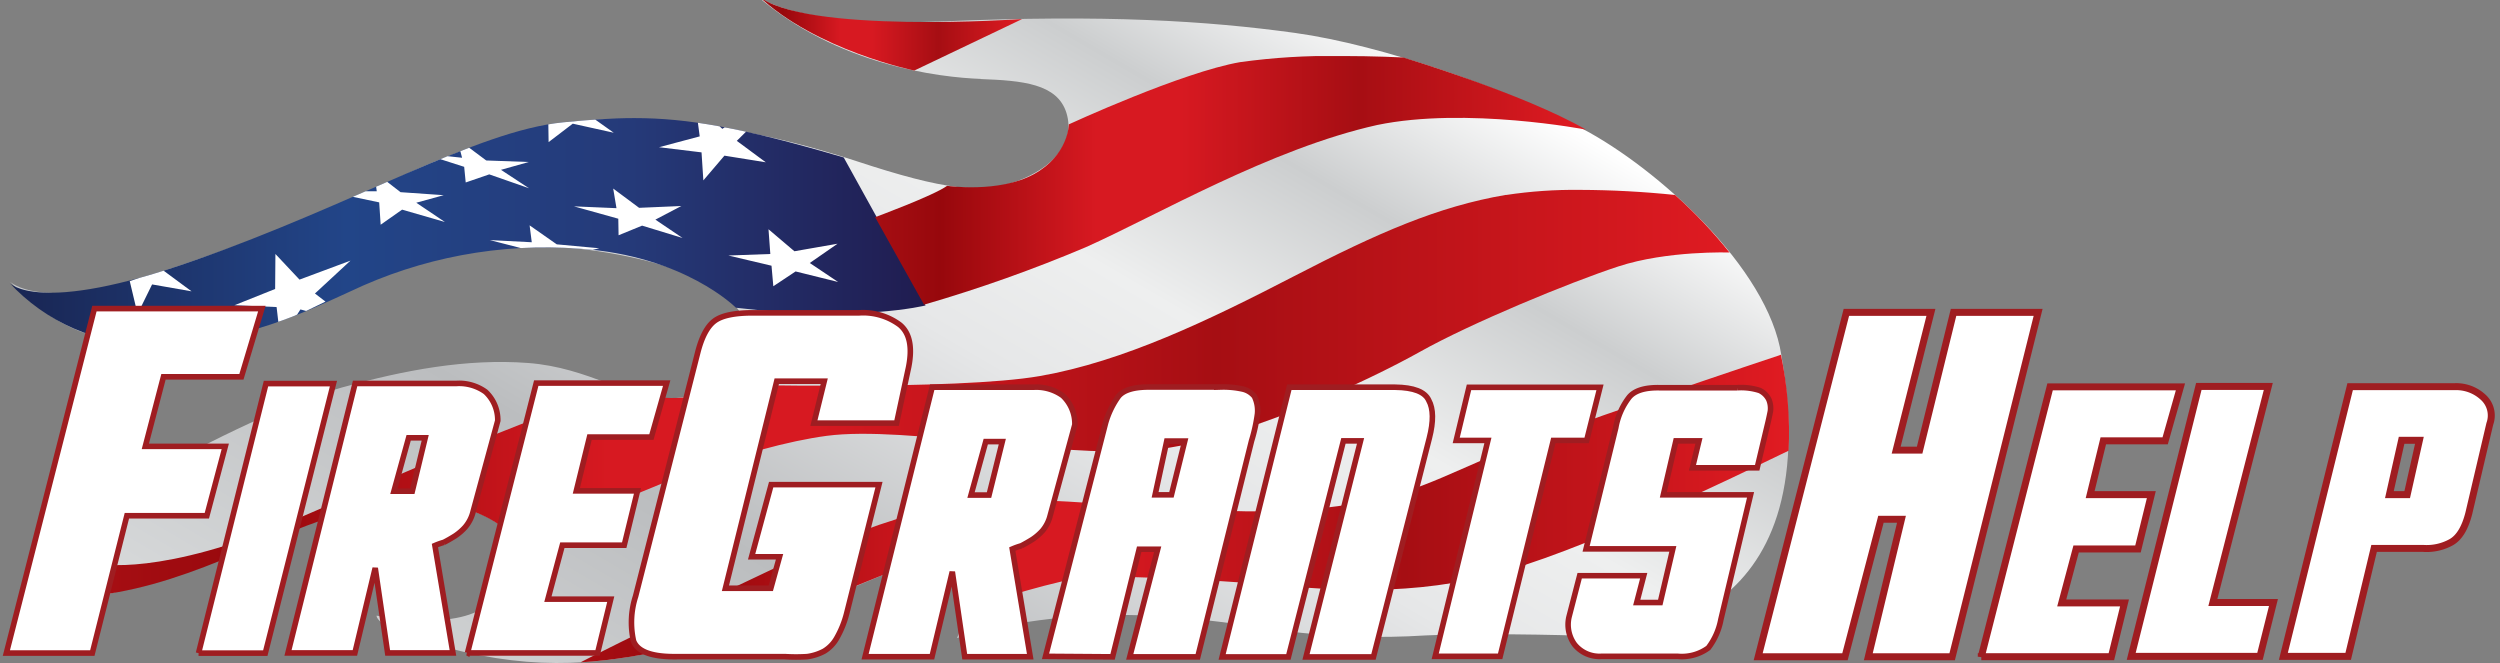
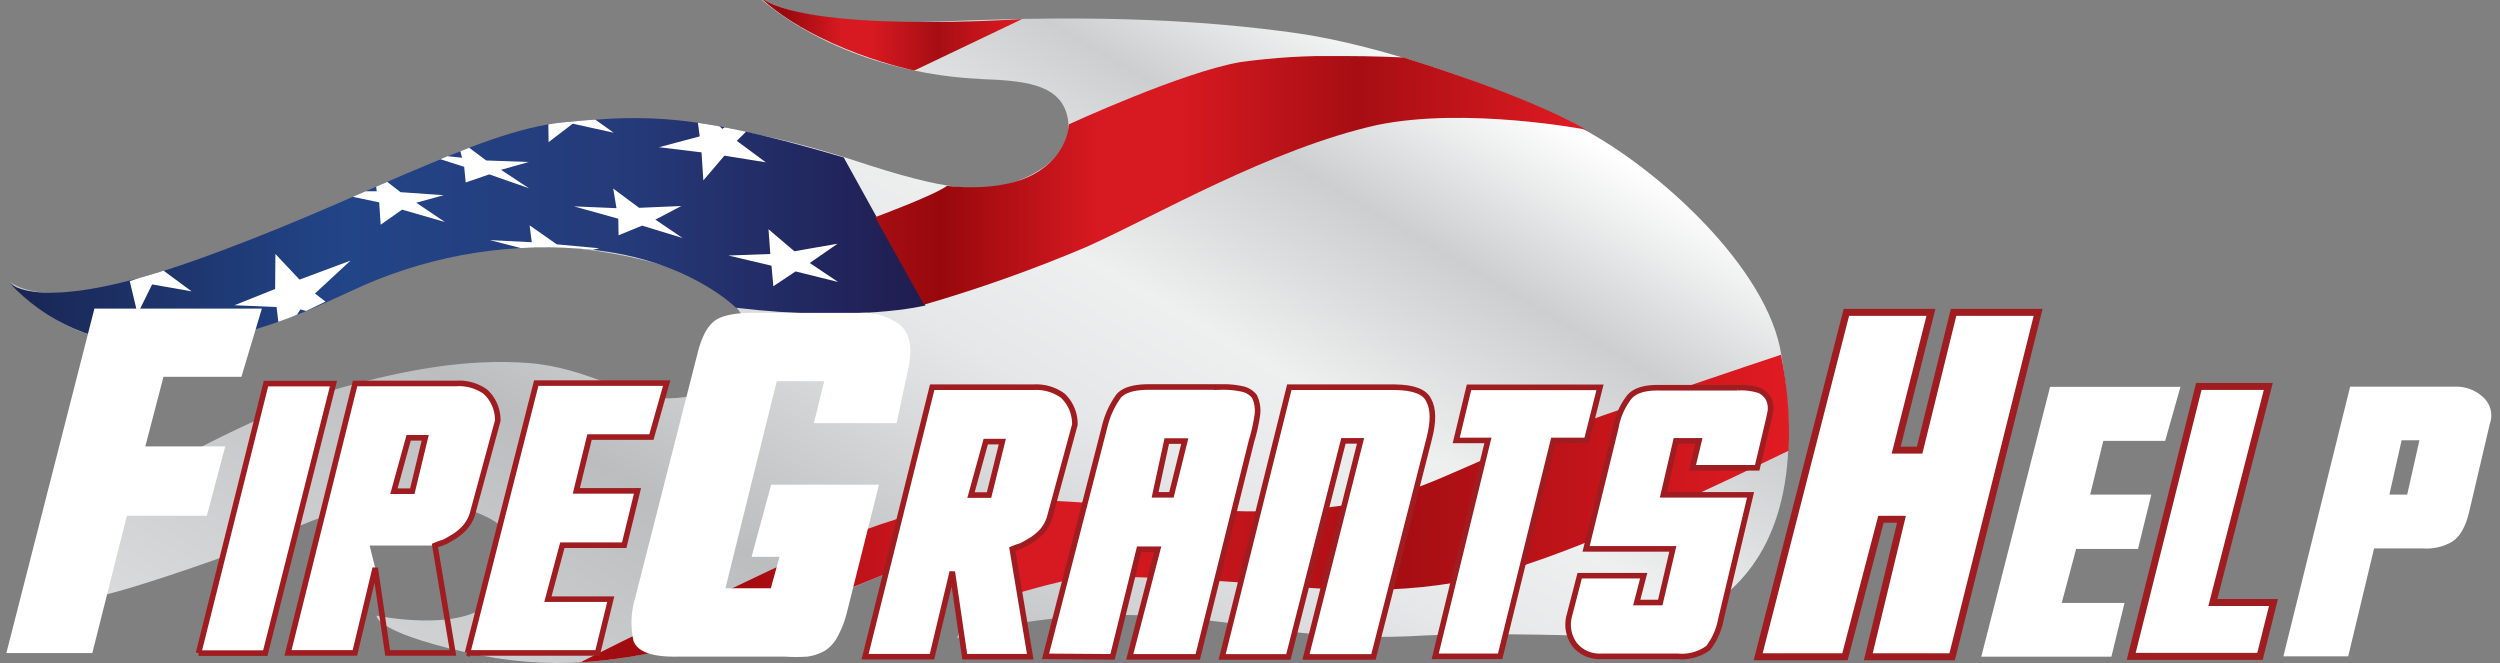
<svg xmlns="http://www.w3.org/2000/svg" xmlns:xlink="http://www.w3.org/1999/xlink" viewBox="41 114 358 95">
  <rect x="41" y="114" width="358" height="95" fill="#808080" stroke="none" />
  <defs>
    <style>.cls-1,.cls-15,.cls-16{fill:none}.cls-4{clip-path:url(#clip-path-2)}.cls-14{fill:#fff}.cls-15,.cls-16{stroke:#9f1d21}.cls-16{stroke-width:.8px}</style>
    <clipPath id="clip-path" transform="translate(40.63 112.24)">
      <path class="cls-1" d="M1.77 42.08l-.23-.21a1.78 1.78 0 0 0 .23.21m139-29c6 .22 11 .65 12.31 4.84 1.37 4.42-2.17 7.95-7 9.76C141 29.57 135.64 29 123 24.83s-24.27-6-34.38-6-20.76 3.59-29.88 7.77a298.46 298.46 0 0 1-37.31 14.72c-14 4.38-18.65 1.6-19.67.76 5 4.73 9.28 8.59 20.11 9 11 .44 20.89-4.51 26.93-7.36s20.11-8.57 37.15-6S108.05 46 107.5 51s-5.5 7.69-11.32 7.8S84.75 54.4 76 53.74s-17.7 1-26.71 3.52S26.82 66.82 23 69.13s-8.57 4.73-8.57 4.73v13.3c3.85-.77 15-4.51 21.54-7S53.64 71 65.62 74.18s9.38 9.24 5.06 13.74-16.38 2-16.38 2-.44 2.2 12.42 5.17S89 96.5 99.7 93.86s19.67-6.7 25.83-9.23 10.28-4.62 12.31-.77-.44 9.29-.44 9.29 6.38-2.37 17.6-3.15 22.31 1.1 29.24 2.09a105.74 105.74 0 0 0 20.33.66c6.6-.33 18.91-.11 24.07.11s33.61-.8 26.82-40.23c-1.87-12.52-17.81-26.81-28.46-32.42s-28.58-12-41.22-13.74-27.15-2.64-50.34-1.65c-18.84.8-25.06-2.45-26.73-3.71 11.47 10 26.16 11.73 32.12 11.95M108.69 1.12l-.53-.47a3 3 0 0 0 .53.47" />
    </clipPath>
    <linearGradient id="lg" x1="93.71" y1="794.19" x2="95.03" y2="794.19" gradientTransform="matrix(-124.56 0 0 124.56 11877.28 -98874.87)" gradientUnits="userSpaceOnUse">
      <stop offset="0" stop-color="#fff" />
      <stop offset=".15" stop-color="#cccecf" />
      <stop offset=".31" stop-color="#eeefef" />
      <stop offset=".43" stop-color="#e6e7e8" />
      <stop offset=".68" stop-color="#bbbdbf" />
      <stop offset="1" stop-color="#d9dbdc" />
    </linearGradient>
    <clipPath id="clip-path-2" transform="translate(40.63 112.24)">
      <path class="cls-1" d="M81 19.28C68.65 20.49 51.18 31 28.19 39.06 5.75 47 1.76 42.31 1.71 42.25A27.59 27.59 0 0 0 22 51.1c13.08 0 22.86-5.06 28.47-7.58a65 65 0 0 1 32.87-6.15c15.06 1 22.42 8.46 22.42 8.46 17.59 2.09 27.15-.33 27.15-.33l-11.72-21.19c-14.61-4.3-22.44-5.64-30-5.64-3.27 0-6.49.25-10.19.61" />
    </clipPath>
    <linearGradient id="lg-2" x1="92.36" y1="800.04" x2="93.68" y2="800.04" gradientTransform="matrix(99.5 0 0 -99.5 -9147.86 79751.43)" gradientUnits="userSpaceOnUse">
      <stop offset="0" stop-color="#192552" />
      <stop offset=".37" stop-color="#224588" />
      <stop offset=".68" stop-color="#253a79" />
      <stop offset="1" stop-color="#201c50" />
    </linearGradient>
    <clipPath id="clip-path-3" transform="translate(40.63 112.24)">
      <path class="cls-1" d="M212.75 67.59c-8.68 3.74-12.53 6-25.28 7.15-7.08.61-16.51 0-24.89-.54-6.7-.46-12.72-.92-16.33-.78-8.13.33-15.17.33-35.83 10.11S83.49 96.61 83.49 96.61c18.14-1.1 36.49-10 46.72-13.85s8.4 6.24 8.4 6.24 10.94-3.57 15.66-4.34 20.33.22 27.26.77 18.8 2 31.88-1.21 35.5-14.29 43.09-17.92a54.45 54.45 0 0 0-1.1-13.74s-34 11.32-42.65 15.06" />
    </clipPath>
    <linearGradient id="lg-3" x1="93.15" y1="799.23" x2="94.47" y2="799.23" gradientTransform="matrix(131.23 0 0 -131.23 -12099.65 105067.2)" gradientUnits="userSpaceOnUse">
      <stop offset="0" stop-color="#a60e13" />
      <stop offset=".09" stop-color="#97080c" />
      <stop offset=".31" stop-color="#d71921" />
      <stop offset=".43" stop-color="#d71921" />
      <stop offset=".68" stop-color="#a60e13" />
      <stop offset="1" stop-color="#e01b22" />
    </linearGradient>
    <clipPath id="clip-path-4" transform="translate(40.63 112.24)">
      <path class="cls-1" d="M216 29.67c-9.67 1.65-18.25 5.39-30.34 11.65s-24.4 12.2-36.38 14.29-45.62 1.21-45.62 1.21a11.15 11.15 0 0 1-5.39 1.87 19.73 19.73 0 0 1-7.27-.77c-6.38-.33-29.13 10-48.37 18.25s-28.14 6.32-28.14 6.32L14.4 87c14.73-1.87 25.16-9.61 40.73-13.36 7.75-1.65 20.12 2.58 19.18 7.53 15.5-9.12 33.58-15.55 44.46-17 5.71-.75 14.36.1 23.16 1 8 .77 16.07 1.55 22.24 1.13 13-.88 32.32-10.11 39.57-14.18s21.32-9.89 28.36-12.2 15.94-2 15.94-2a67.87 67.87 0 0 0-7.8-8.24 135.9 135.9 0 0 0-13.62-.73 65.3 65.3 0 0 0-10.57.73" />
    </clipPath>
    <linearGradient id="lg-4" x1="93.54" y1="798.68" x2="94.86" y2="798.68" gradientTransform="matrix(177.13 0 0 -177.13 -16512.53 141635.91)" xlink:href="#lg-3" />
    <clipPath id="clip-path-5" transform="translate(40.63 112.24)">
      <path class="cls-1" d="M178 10.65c-8.35 1.43-24.58 8.92-24.58 8.92s0 4.38-5 7.13S136 28.37 136 28.37c-2 1.43-10.31 4.49-10.31 4.49l7 12.53a208.52 208.52 0 0 0 23.19-8.24c10.12-4.52 26.42-14.08 41.7-17.49 12.75-2.64 29.9.66 29.9.66-9-5.17-26.16-10.33-26.16-10.33s-4-.21-9.06-.21a93.36 93.36 0 0 0-14.24.87" />
    </clipPath>
    <linearGradient id="lg-5" x1="91.98" y1="800.94" x2="93.3" y2="800.94" gradientTransform="matrix(77.17 0 0 -77.17 -6931.81 61945.81)" xlink:href="#lg-3" />
    <clipPath id="clip-path-6" transform="translate(40.63 112.24)">
      <path class="cls-1" d="M131.3 11.86l15.44-7.37s-31.6 2.2-37.87-3.41C117.23 9 131.3 11.86 131.3 11.86" />
    </clipPath>
    <linearGradient id="lg-6" x1="86.77" y1="807.79" x2="88.09" y2="807.79" gradientTransform="matrix(28.71 0 0 -28.71 -2341.55 23309.05)" xlink:href="#lg-3" />
  </defs>
  <g clip-path="url(#clip-path)">
    <path transform="rotate(-60 249.41 70.27)" fill="url(#lg)" d="M24.54-87.89h214.69v274.47H24.54z" />
  </g>
  <g class="cls-4">
    <path fill="url(#lg-2)" d="M42.34 130.91h131.25v32.43H42.34z" />
  </g>
  <g clip-path="url(#clip-path-3)">
    <path fill="url(#lg-3)" d="M124.12 164.77h173.45v44.08H124.12z" />
  </g>
  <g clip-path="url(#clip-path-4)">
-     <path fill="url(#lg-4)" d="M55.03 141.17h233.64v58.06H55.03z" />
-   </g>
+     </g>
  <g clip-path="url(#clip-path-5)">
    <path fill="url(#lg-5)" d="M166.33 122.03h101.79v35.6H166.33z" />
  </g>
  <g clip-path="url(#clip-path-6)">
    <path fill="url(#lg-6)" d="M149.51 113.33h37.87v10.77h-37.87z" />
  </g>
  <g class="cls-4">
    <path class="cls-14" d="M151.05 146.83l3.71 3.15 6.18-1.08-3.98 2.76 4.06 2.72-6.09-1.51-3.19 2.12-.26-2.94-6.18-1.46 6.01-.22-.26-3.54zM141.72 139.83l-.26-4.01-6.09-.74 5.83-1.55-.26-1.95 3.07.48.43.39.47-.3 3.03.6-1.43 1.42 4.15 3.07-5.92-.95-3.02 3.54zM129.58 147.69l-.04-2.37-6.35-1.77 6.09.26-.47-2.81 3.71 2.76 6.05-.26-3.72 1.95 3.89 2.63-5.79-1.77-3.37 1.38zM119.52 131.71l.04 2.64 3.46-2.64 5.87 1.3-2.8-1.99-3.76.35-2.81.34zM117.36 149.98l-6.22-1.6 6.01.31-.31-2.42 3.89 2.72 6.09.56-3.28.78-6.18-.35zM102.89 136.42l4.58 1.47.22 2.24 3.37-1.16 5.7 1.99-4.02-2.64 3.98-1.12-6.09-.22-3.07-2.29-.82.26.43 1.64-3.63-.39-.65.22zM95.9 139.62l2.46 1.9 6.18.43-3.93 1.08 4.1 2.76-6.13-1.77-3.07 2.16-.21-3.2-4.71-.99 1.42-.6h2.94l-.17-1.26 1.12-.51zM80.87 160.22l-.26-2.25-6.04-.26 5.83-2.33.04-5.01 3.45 3.67 7.3-2.72-5.09 4.71 1.51 1.16-2.77 1.34-.82-.22-.47.74-2.68 1.17zM59.58 154.26l1.12 4.7 2.08-4.23 5.65.99-4.14-3.06-4.71 1.6z" />
  </g>
  <path class="cls-14" d="M292.77 208.05l12.63-49.32h12.11l-4.98 19.73h3.36l4.86-19.73h12.11l-12.31 49.32h-12.01l4.75-19.69h-2.94l-5.15 19.69h-12.43z" />
  <path class="cls-15" d="M292.77 208.05l12.63-49.32h12.11l-4.98 19.73h3.36l4.86-19.73h12.11l-12.31 49.32h-12.01l4.75-19.69h-2.94l-5.15 19.69h-12.43z" />
  <path class="cls-14" d="M324.72 208.04l9.85-38.64h18.67l-2.19 7.73h-8.86l-1.88 7.7h8.76l-1.91 7.78h-8.86l-2.06 7.73h8.99l-1.88 7.7h-18.63z" />
-   <path class="cls-15" d="M324.72 208.04l9.85-38.64h18.67l-2.19 7.73h-8.86l-1.88 7.7h8.76l-1.91 7.78h-8.86l-2.06 7.73h8.99l-1.88 7.7h-18.63z" />
  <path class="cls-14" d="M346.19 207.99l9.68-38.65h9.95l-7.94 30.94h8.68l-1.93 7.71h-18.44z" />
  <path class="cls-15" d="M346.19 207.99l9.68-38.65h9.95l-7.94 30.94h8.68l-1.93 7.71h-18.44z" />
  <path class="cls-14" d="M327.35 95.75l9.56-38.62h15a5.66 5.66 0 0 1 4 1.47 3.52 3.52 0 0 1 1 3.86l-3 12.78q-.8 3.17-2.5 4.15a7.23 7.23 0 0 1-4.07.9h-7l-3.71 15.46zm16.93-30.94l-1.75 7.78h2.55l1.75-7.78z" transform="translate(40.63 112.24)" />
-   <path class="cls-15" d="M327.35 95.75l9.56-38.62h15a5.66 5.66 0 0 1 4 1.47 3.52 3.52 0 0 1 1 3.86l-3 12.78q-.8 3.17-2.5 4.15a7.23 7.23 0 0 1-4.07.9h-7l-3.71 15.46zm16.93-30.94l-1.75 7.78h2.55l1.75-7.78z" transform="translate(40.63 112.24)" />
  <path class="cls-14" d="M41.91 207.52l12.61-49.33H78.5l-2.93 9.77H64.41l-2.6 9.96h11.45l-2.64 9.93H59.17l-4.95 19.67H41.91z" />
-   <path class="cls-16" d="M41.91 207.52l12.61-49.33H78.5l-2.93 9.77H64.41l-2.6 9.96h11.45l-2.64 9.93H59.17l-4.95 19.67H41.91z" />
  <path class="cls-14" d="M69.43 207.53l9.66-38.6h9.66l-9.76 38.6h-9.56z" />
  <path class="cls-16" d="M69.43 207.53l9.66-38.6h9.66l-9.76 38.6h-9.56z" />
-   <path class="cls-14" d="M41.61 95.26l9.61-38.59h14.52a6.46 6.46 0 0 1 4.17 1.21A5.54 5.54 0 0 1 71.65 62l-3.53 13A5.38 5.38 0 0 1 67 77.23a7.6 7.6 0 0 1-1.49 1.29q-.83.52-1.57.9a10.78 10.78 0 0 0-1.29.46l2.58 15.38h-9.35L54.1 83.1l-2.91 12.16zm17.28-30.81l-2.11 7.65h2.63l1.85-7.65z" transform="translate(40.63 112.24)" />
+   <path class="cls-14" d="M41.61 95.26l9.61-38.59h14.52a6.46 6.46 0 0 1 4.17 1.21A5.54 5.54 0 0 1 71.65 62l-3.53 13A5.38 5.38 0 0 1 67 77.23a7.6 7.6 0 0 1-1.49 1.29q-.83.52-1.57.9a10.78 10.78 0 0 0-1.29.46h-9.35L54.1 83.1l-2.91 12.16zm17.28-30.81l-2.11 7.65h2.63l1.85-7.65z" transform="translate(40.63 112.24)" />
  <path class="cls-16" d="M41.61 95.26l9.61-38.59h14.52a6.46 6.46 0 0 1 4.17 1.21A5.54 5.54 0 0 1 71.65 62l-3.53 13A5.38 5.38 0 0 1 67 77.23a7.6 7.6 0 0 1-1.49 1.29q-.83.52-1.57.9a10.78 10.78 0 0 0-1.29.46l2.58 15.38h-9.35L54.1 83.1l-2.91 12.16zm17.28-30.81l-2.11 7.65h2.63l1.85-7.65z" transform="translate(40.63 112.24)" />
  <path class="cls-14" d="M107.95 207.5l9.84-38.64h18.68l-2.19 7.73h-8.86l-1.89 7.7h8.76l-1.9 7.78h-8.86l-2.07 7.73h9l-1.88 7.7h-18.63z" />
  <path class="cls-16" d="M107.95 207.5l9.84-38.64h18.68l-2.19 7.73h-8.86l-1.89 7.7h8.76l-1.9 7.78h-8.86l-2.07 7.73h9l-1.88 7.7h-18.63z" />
  <path class="cls-14" d="M91.38 87.17l8.91-34.94q.86-3.36 2.41-4.52t5.54-1.15h15.18a8.79 8.79 0 0 1 5.81 1.72q2.11 1.75 1.25 6.07l-1.72 8h-11.84l1.48-6h-6.8L104.25 86h6.5l1.25-4.51h-4l2.8-10.33h15.44l-4.62 18.41a14 14 0 0 1-1.45 3.6A5.11 5.11 0 0 1 118.4 95a7.22 7.22 0 0 1-2.44.79 25.87 25.87 0 0 1-3.2 0H97.39q-5.41.1-6.3-2.24a12.15 12.15 0 0 1 .3-6.37" transform="translate(40.63 112.24)" />
-   <path class="cls-16" d="M91.38 87.17l8.91-34.94q.86-3.36 2.41-4.52t5.54-1.15h15.18a8.79 8.79 0 0 1 5.81 1.72q2.11 1.75 1.25 6.07l-1.72 8h-11.84l1.48-6h-6.8L104.25 86h6.5l1.25-4.51h-4l2.8-10.33h15.44l-4.62 18.41a14 14 0 0 1-1.45 3.6A5.11 5.11 0 0 1 118.4 95a7.22 7.22 0 0 1-2.44.79 25.87 25.87 0 0 1-3.2 0H97.39q-5.41.1-6.3-2.24a12.15 12.15 0 0 1 .29-6.38z" transform="translate(40.63 112.24)" />
  <path class="cls-14" d="M124.25 95.8l9.61-38.59h14.53a6.46 6.46 0 0 1 4.17 1.21 5.55 5.55 0 0 1 1.73 4.15l-3.53 13a5.37 5.37 0 0 1-1.08 2.16 7.64 7.64 0 0 1-1.49 1.29c-.55.34-1.07.64-1.57.9a10.6 10.6 0 0 0-1.29.46l2.57 15.42h-9.38l-1.78-12.16-2.91 12.16zM141.53 65l-2.11 7.65H142l1.9-7.65z" transform="translate(40.63 112.24)" />
  <path class="cls-16" d="M124.25 95.8l9.61-38.59h14.53a6.46 6.46 0 0 1 4.17 1.21 5.55 5.55 0 0 1 1.73 4.15l-3.53 13a5.37 5.37 0 0 1-1.08 2.16 7.64 7.64 0 0 1-1.49 1.29c-.55.34-1.07.64-1.57.9a10.6 10.6 0 0 0-1.29.46l2.57 15.42h-9.38l-1.78-12.16-2.91 12.16zM141.53 65l-2.11 7.65H142l1.9-7.65z" transform="translate(40.63 112.24)" />
  <path class="cls-14" d="M150.09 95.75l8.58-33.34a12.29 12.29 0 0 1 1.86-3.89q1.08-1.34 4.38-1.34h10.28a12.81 12.81 0 0 1 3.07.28 3 3 0 0 1 1.74 1.06 4.67 4.67 0 0 1 .44 2.52 24.28 24.28 0 0 1-.85 3.86l-7.7 30.92h-9.74l4-15.41h-2.65l-3.81 15.41zm15.69-23.13h2.34l1.91-7.7h-2.58z" transform="translate(40.63 112.24)" />
  <path class="cls-16" d="M150.09 95.75l8.58-33.34a12.29 12.29 0 0 1 1.86-3.89q1.08-1.34 4.38-1.34h10.28a12.81 12.81 0 0 1 3.07.28 3 3 0 0 1 1.74 1.06 4.67 4.67 0 0 1 .44 2.52 24.28 24.28 0 0 1-.85 3.86l-7.7 30.92h-9.74l4-15.41h-2.65l-3.81 15.41zm15.69-23.13h2.34l1.91-7.7h-2.58z" transform="translate(40.63 112.24)" />
  <path class="cls-14" d="M175.38 95.83L185 57.21h15.15q4 .05 4.82 1.88 1 1.81.08 5.41l-8 31.33h-9.66l7.81-30.94h-2.45l-7.88 30.94z" transform="translate(40.63 112.24)" />
  <path class="cls-16" d="M175.38 95.83L185 57.21h15.15q4 .05 4.82 1.88 1 1.81.08 5.41l-8 31.33h-9.66l7.81-30.94h-2.45l-7.88 30.94z" transform="translate(40.63 112.24)" />
  <path class="cls-14" d="M255.82 207.99h-9.3l7.55-30.92h-4.54l1.83-7.6h18.76l-1.91 7.6h-4.77l-7.62 30.92z" />
  <path class="cls-16" d="M255.82 207.99h-9.3l7.55-30.92h-4.54l1.83-7.6h18.76l-1.91 7.6h-4.77l-7.62 30.92z" />
  <path class="cls-14" d="M231.75 63a9.92 9.92 0 0 1 1.91-4.35q1.16-1.42 4.33-1.37h11.16a8.64 8.64 0 0 1 3.19.39 2.79 2.79 0 0 1 1.34 1.33 3.28 3.28 0 0 1 .21 1.65q-.21 1.06-.41 1.88L252 68.75h-9.27l.93-3.86h-3.3l-1.8 7.73h12.49l-4.25 17.85a9.61 9.61 0 0 1-1.8 4.07 6.41 6.41 0 0 1-4.35 1.21h-11a4.57 4.57 0 0 1-3.79-1.68 4.83 4.83 0 0 1-.8-4l1.52-5.87h9.17l-1 3.84h3.37l1.8-7.68H227.5z" transform="translate(40.63 112.24)" />
  <path class="cls-16" d="M231.75 63a9.92 9.92 0 0 1 1.91-4.35q1.16-1.42 4.33-1.37h11.16a8.64 8.64 0 0 1 3.19.39 2.79 2.79 0 0 1 1.34 1.33 3.28 3.28 0 0 1 .21 1.65q-.21 1.06-.41 1.88L252 68.75h-9.27l.93-3.86h-3.3l-1.8 7.73h12.49l-4.25 17.85a9.61 9.61 0 0 1-1.8 4.07 6.41 6.41 0 0 1-4.35 1.21h-11a4.57 4.57 0 0 1-3.79-1.68 4.83 4.83 0 0 1-.8-4l1.52-5.87h9.17l-1 3.84h3.37l1.8-7.68H227.5z" transform="translate(40.63 112.24)" />
</svg>